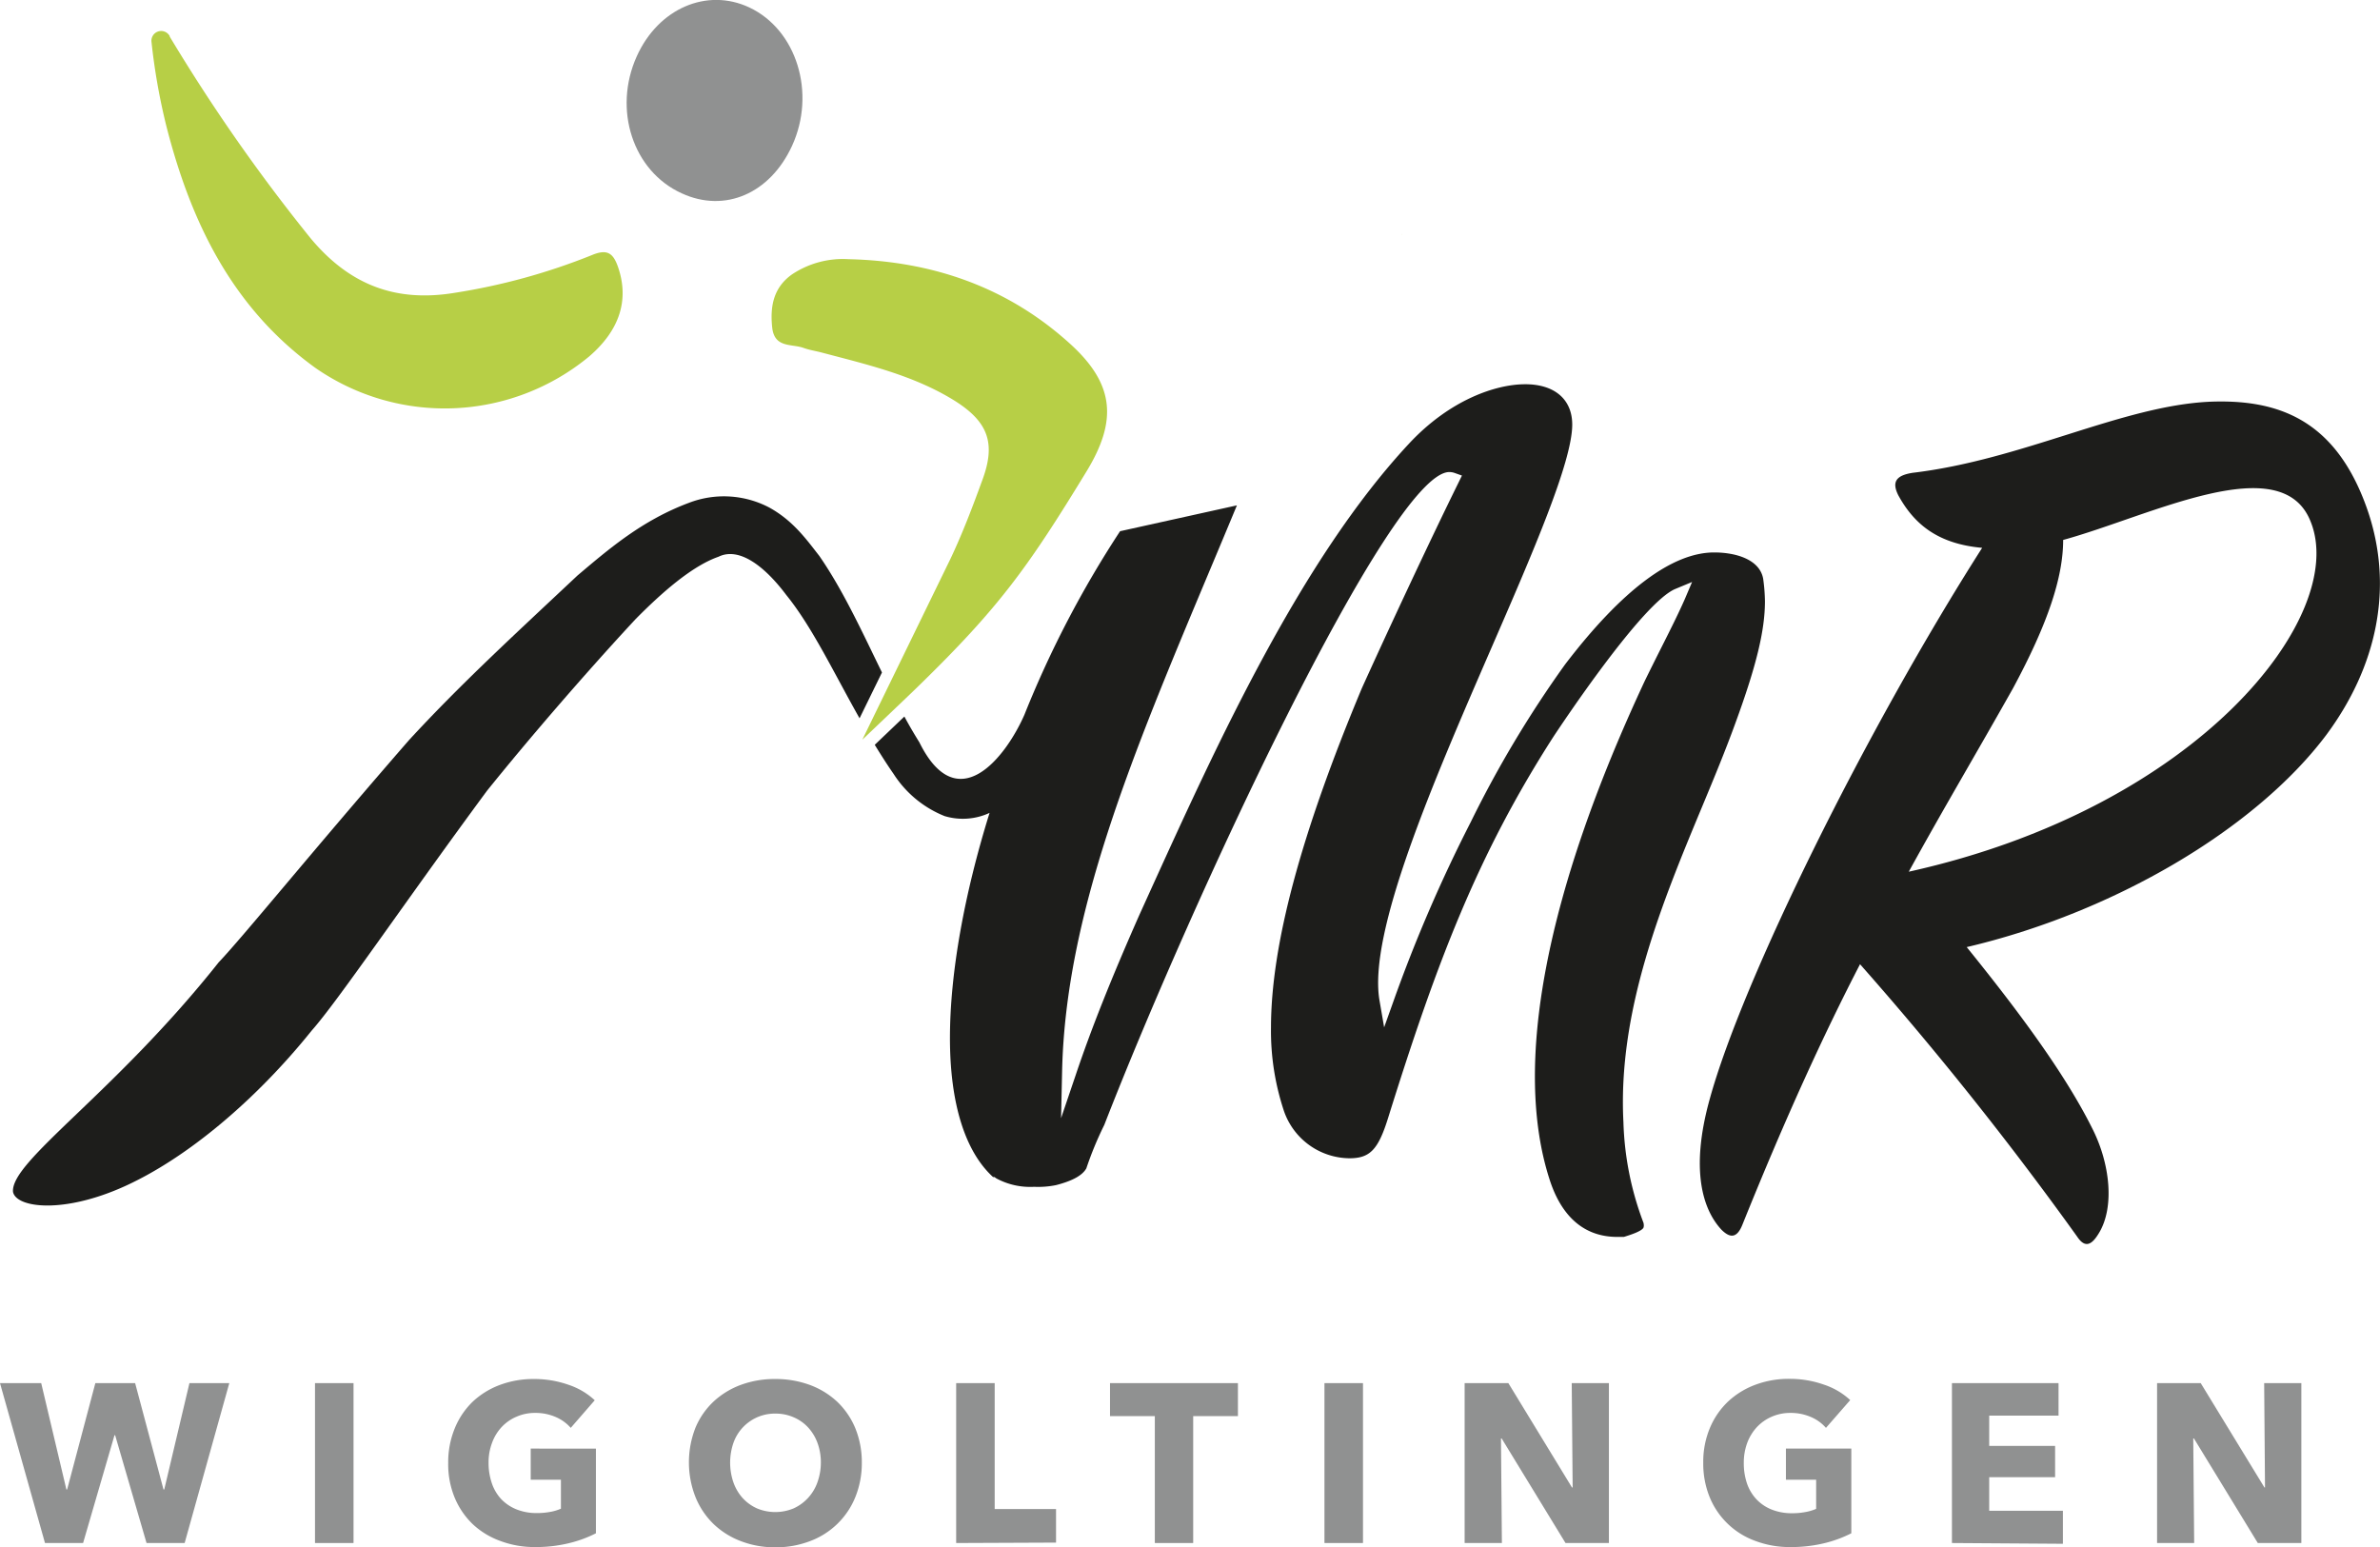
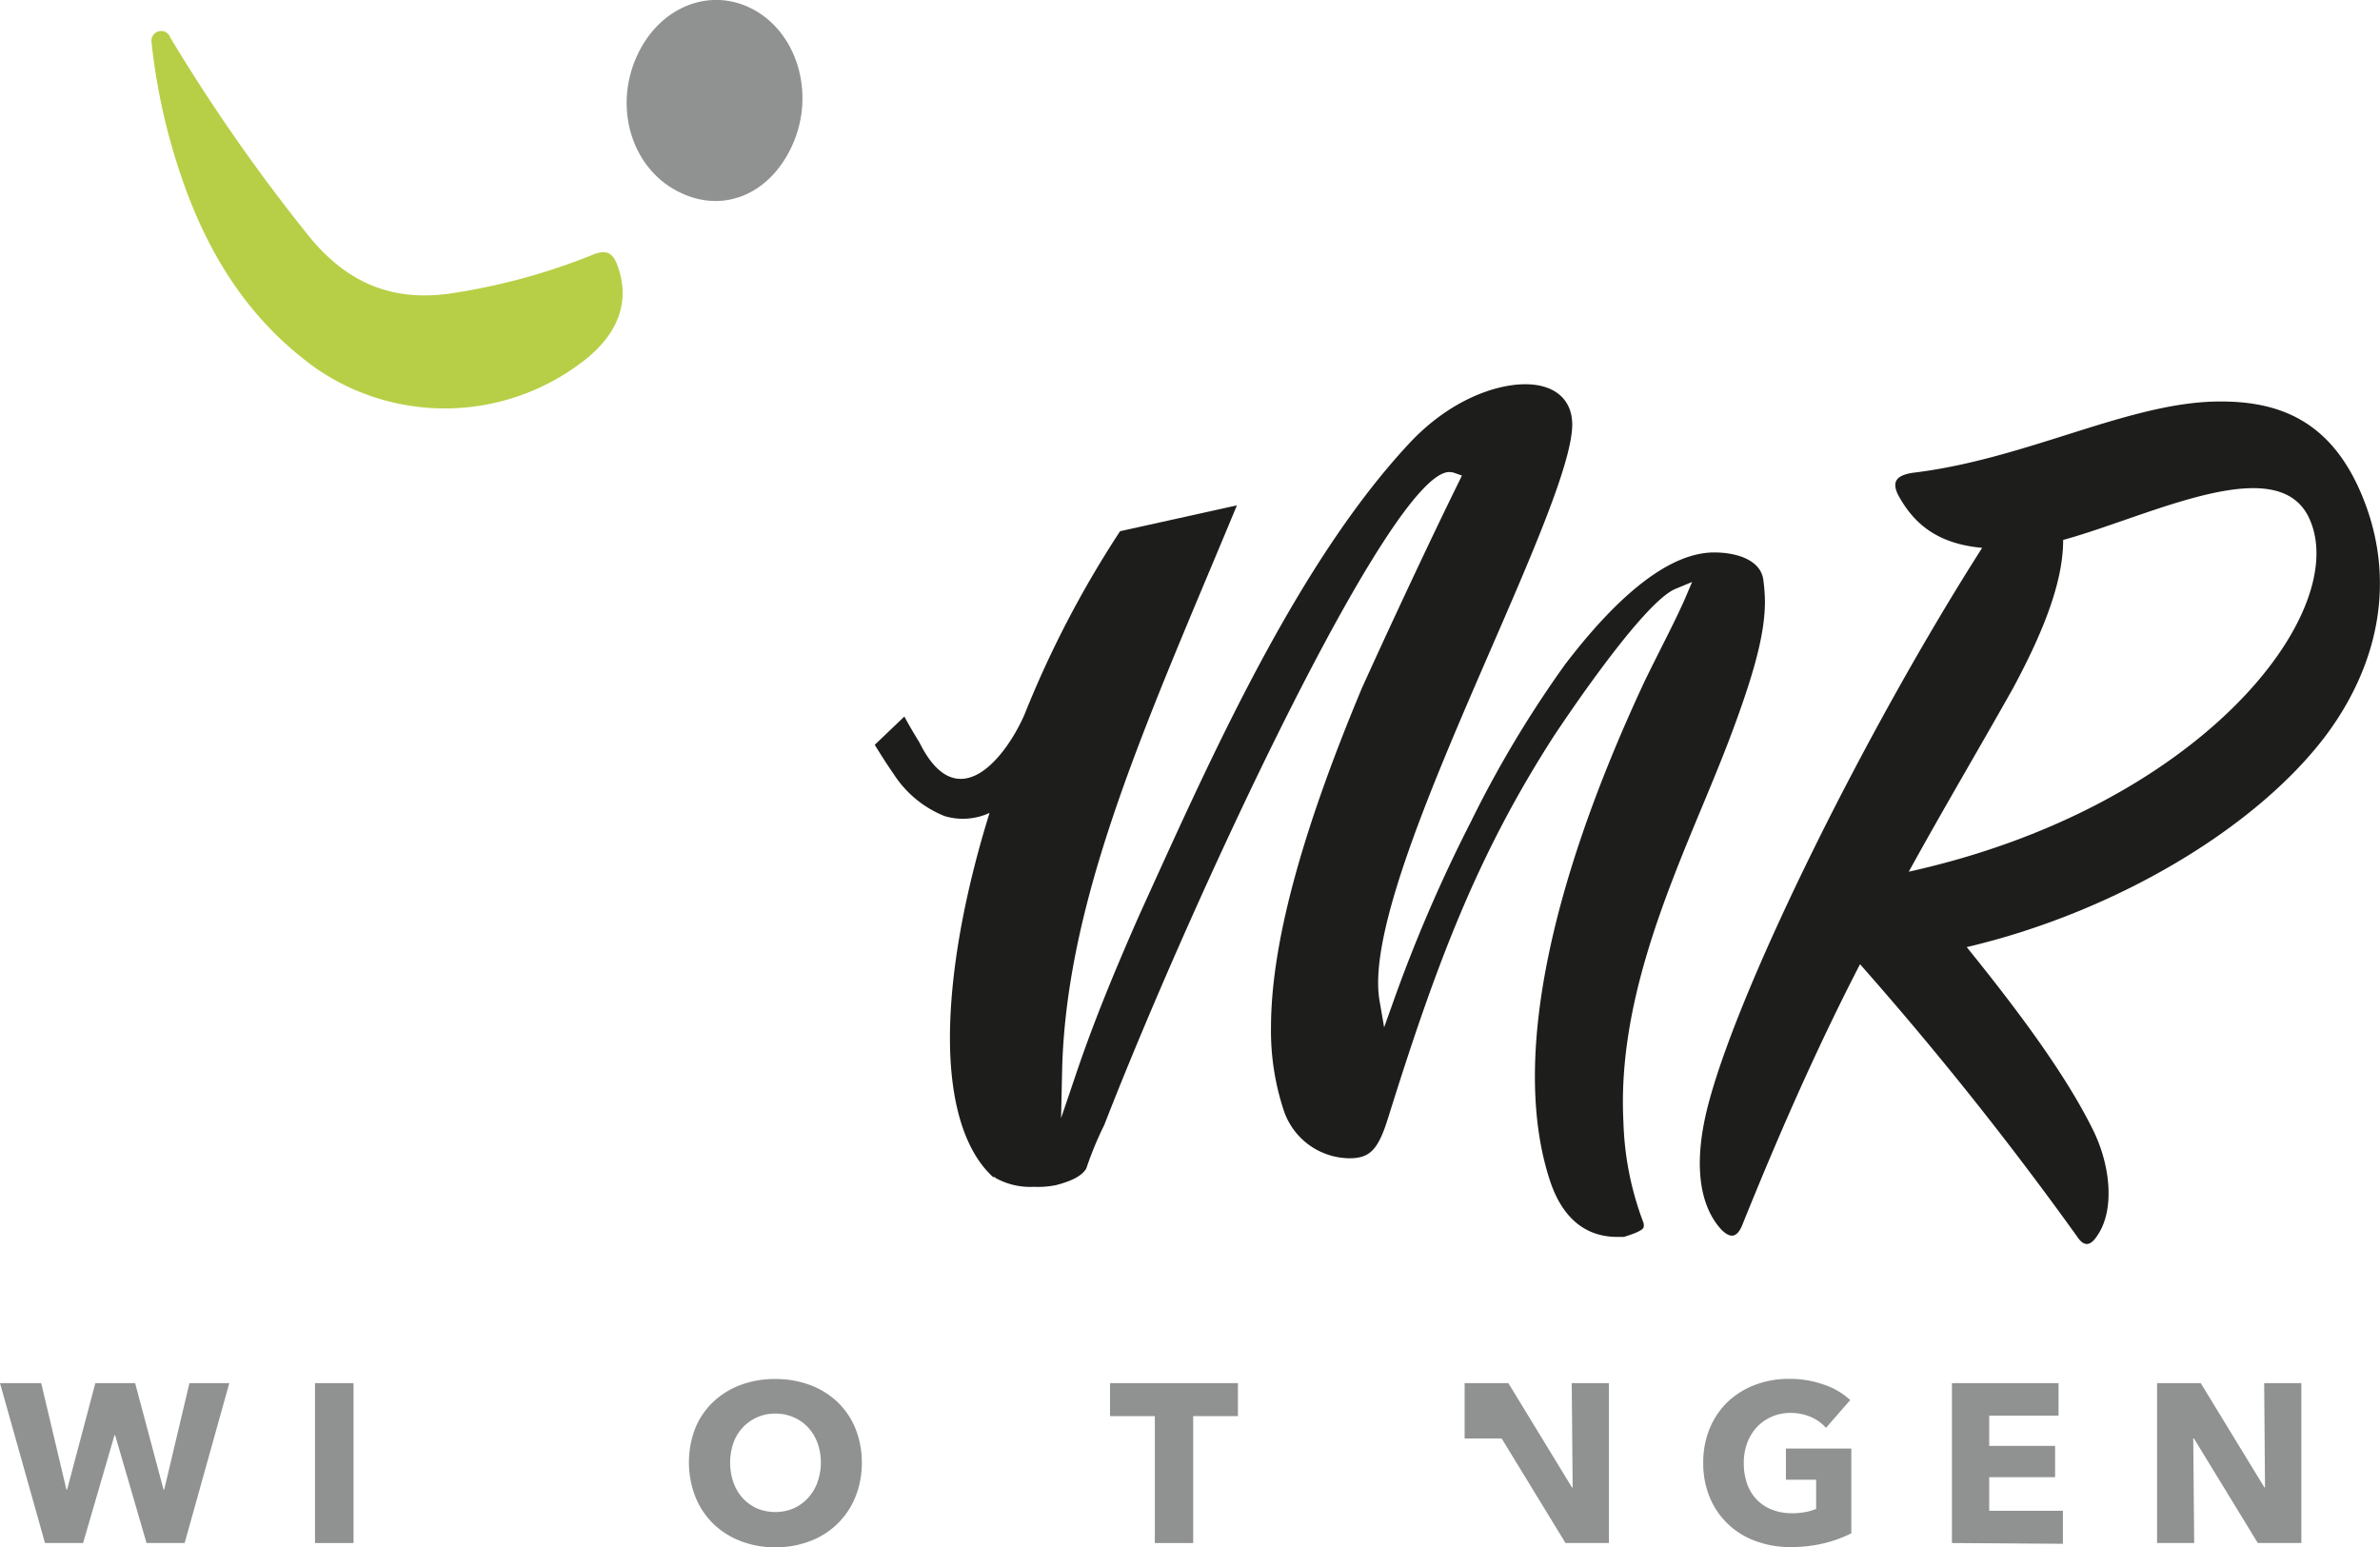
<svg xmlns="http://www.w3.org/2000/svg" viewBox="0 0 283.56 184.35">
  <defs>
    <style>.cls-1{fill:#909191;}.cls-2{fill:#b7cf46;}.cls-3{fill:#1d1d1b;}</style>
  </defs>
  <title>Logo_MR</title>
  <g id="Layer_2" data-name="Layer 2">
    <g id="Ebene_1" data-name="Ebene 1">
      <path class="cls-1" d="M22,183.84H17.46L13.72,171h-.08L9.9,183.84H5.36L0,164.79H4.91l3,12.67H8l3.36-12.67H16.1l3.38,12.67h.09l3-12.67h4.75Z" />
      <path class="cls-1" d="M37.53,183.84V164.79h4.59v19.05Z" />
-       <path class="cls-1" d="M67.78,183.86a16.6,16.6,0,0,1-4,.46,11.54,11.54,0,0,1-4.18-.73,9.48,9.48,0,0,1-3.28-2,9.33,9.33,0,0,1-2.15-3.16,10.44,10.44,0,0,1-.77-4.1,10.62,10.62,0,0,1,.78-4.15A9.3,9.3,0,0,1,56.32,167a9.64,9.64,0,0,1,3.25-2,11.34,11.34,0,0,1,4-.7,12.24,12.24,0,0,1,4.17.69,8.49,8.49,0,0,1,3.12,1.84L68,170.12a5,5,0,0,0-1.76-1.28,6,6,0,0,0-2.49-.5,5.39,5.39,0,0,0-2.21.45A5.18,5.18,0,0,0,59.79,170a5.51,5.51,0,0,0-1.16,1.89,6.54,6.54,0,0,0-.42,2.38,7.49,7.49,0,0,0,.38,2.42,5.23,5.23,0,0,0,1.1,1.89,5.12,5.12,0,0,0,1.82,1.24,6.36,6.36,0,0,0,2.47.45,8.27,8.27,0,0,0,1.52-.13,5.56,5.56,0,0,0,1.33-.39V176.3h-3.6v-3.71H71v10.09A14.51,14.51,0,0,1,67.78,183.86Z" />
      <path class="cls-1" d="M102.68,174.23a10.77,10.77,0,0,1-.77,4.13,9.32,9.32,0,0,1-5.42,5.26,11.32,11.32,0,0,1-4.11.73,11.19,11.19,0,0,1-4.1-.73A9.58,9.58,0,0,1,85,181.56a9.37,9.37,0,0,1-2.14-3.2,11.32,11.32,0,0,1,0-8.26A9.08,9.08,0,0,1,85,167a9.72,9.72,0,0,1,3.26-2,11.61,11.61,0,0,1,4.1-.7,11.75,11.75,0,0,1,4.11.7,9.67,9.67,0,0,1,3.27,2,9.25,9.25,0,0,1,2.15,3.13A10.7,10.7,0,0,1,102.68,174.23Zm-4.88,0a6.75,6.75,0,0,0-.4-2.31,5.55,5.55,0,0,0-1.11-1.84,5,5,0,0,0-1.71-1.21,5.31,5.31,0,0,0-2.2-.45,5.22,5.22,0,0,0-5,3.5,7.25,7.25,0,0,0,0,4.69,5.51,5.51,0,0,0,1.1,1.87,5.23,5.23,0,0,0,1.7,1.23,5.67,5.67,0,0,0,4.38,0,5.33,5.33,0,0,0,1.7-1.23,5.41,5.41,0,0,0,1.13-1.87A7,7,0,0,0,97.8,174.23Z" />
-       <path class="cls-1" d="M113.92,183.84V164.79h4.59v15h7.31v4Z" />
      <path class="cls-1" d="M142.16,168.72v15.12h-4.57V168.72h-5.34v-3.93h15.24v3.93Z" />
-       <path class="cls-1" d="M157.8,183.84V164.79h4.59v19.05Z" />
-       <path class="cls-1" d="M186.52,183.84l-7.61-12.46h-.08l.11,12.46H174.5V164.79h5.21l7.58,12.43h.08l-.11-12.43h4.43v19.05Z" />
+       <path class="cls-1" d="M186.52,183.84l-7.61-12.46h-.08H174.5V164.79h5.21l7.58,12.43h.08l-.11-12.43h4.43v19.05Z" />
      <path class="cls-1" d="M217.36,183.86a16.68,16.68,0,0,1-4.05.46,11.49,11.49,0,0,1-4.17-.73,9.26,9.26,0,0,1-5.44-5.2,10.62,10.62,0,0,1-.77-4.1,10.44,10.44,0,0,1,.79-4.15,9.28,9.28,0,0,1,2.17-3.16,9.69,9.69,0,0,1,3.26-2,11.3,11.3,0,0,1,4-.7,12.23,12.23,0,0,1,4.16.69,8.54,8.54,0,0,1,3.13,1.84l-2.89,3.31a4.92,4.92,0,0,0-1.76-1.28,6,6,0,0,0-2.48-.5,5.44,5.44,0,0,0-2.22.45,5.28,5.28,0,0,0-1.76,1.23,5.66,5.66,0,0,0-1.16,1.89,6.76,6.76,0,0,0-.41,2.38,7.49,7.49,0,0,0,.37,2.42,5.25,5.25,0,0,0,1.11,1.89,5.08,5.08,0,0,0,1.81,1.24,6.43,6.43,0,0,0,2.47.45,8.2,8.2,0,0,0,1.52-.13,5.64,5.64,0,0,0,1.34-.39V176.3h-3.6v-3.71h7.79v10.09A14.6,14.6,0,0,1,217.36,183.86Z" />
      <path class="cls-1" d="M232.56,183.84V164.79h12.7v3.87H237v3.61h7.85V176H237v4h8.78v3.93Z" />
      <path class="cls-1" d="M269,183.84l-7.61-12.46h-.08l.11,12.46H257V164.79h5.2l7.59,12.43h.07l-.1-12.43h4.43v19.05Z" />
      <path class="cls-2" d="M18.05,5a1.16,1.16,0,0,1,2.17-.7l0,.06A212,212,0,0,0,37,28.38c4.62,5.55,10.12,7.67,17.16,6.51A74.53,74.53,0,0,0,70.5,30.4c1.8-.75,2.54-.31,3.14,1.43,1.33,3.88.22,7.5-3.47,10.66a27,27,0,0,1-32.61,1.33c-9.89-7.15-14.81-17.34-17.73-28.76A74.48,74.48,0,0,1,18.05,5Z" />
-       <path class="cls-2" d="M102.74,88.13c4.75-4.52,6.3-6,6.74-6.44,9.59-9.35,13-14.09,20-25.57,3.64-6,3.31-10.32-1.91-15.09-7.46-6.81-16.46-9.92-26.48-10.15a10.92,10.92,0,0,0-6.74,1.82C92.15,34.27,91.74,36.49,92,39s2.33,1.93,3.76,2.46c.67.24,1.39.35,2.09.53,5.47,1.45,11,2.71,15.9,5.76,4,2.52,4.9,5.07,3.31,9.39-1.16,3.18-2.36,6.36-3.81,9.42Z" />
      <path class="cls-1" d="M75.87,6.7C78.44,1,84.22-1.48,89.26.88c5.66,2.65,8,10.22,5.1,16.51-2.62,5.68-8,8-13.12,5.65C75.41,20.41,73,13.05,75.87,6.7Z" />
      <polygon class="cls-2" points="110.38 81.75 110.29 81.79 110.4 81.76 110.38 81.75" />
      <polygon class="cls-2" points="167.07 27.89 166.98 27.94 167.09 27.9 167.07 27.89" />
-       <path class="cls-3" d="M105.08,80.12c-2.36-4.83-4.61-9.76-7.46-13.88-1.56-2-3.15-4.23-6-5.79a11.62,11.62,0,0,0-9.57-.53C76.51,62,72.62,65.34,68.8,68.57c-7.35,6.91-13.9,12.9-20.08,19.62C37.23,101.39,29,111.56,26.05,114.66,13.67,130.27,1.24,138.34,1.55,142c.37,1.91,6,2.66,13.36-.69s15.55-10.21,22.23-18.53c3.11-3.5,11-15.17,20.87-28.55C62.94,88.1,69.66,80.3,75.7,73.79c3.13-3.17,6.75-6.36,9.91-7.46,2.39-1.17,5.4,1,8.07,4.56,3.08,3.8,5.61,9.16,8.73,14.69Z" />
      <path class="cls-3" d="M282,60.56c-3.77-10.66-10.67-13-18.67-12.7-10.5.47-22.27,6.9-35.44,8.47-2,.31-2.51,1.09-1.73,2.66,1.88,3.45,4.71,5.81,10,6.28-13.8,21.64-28.55,51.44-32.47,65.72-2.35,8.47-.78,13.17,1.41,15.52,1.1,1.1,1.89.94,2.51-.63,5.18-12.86,9.73-22.74,14-31a409.62,409.62,0,0,1,25.88,32.47c.94,1.41,1.73.94,2.51-.32,2-3.13,1.41-8.47-.78-12.7-3.3-6.59-8.94-14.12-14.9-21.49,17.41-4.08,34.35-14,42.82-25.25C283.13,79.54,285.32,70,282,60.56Zm-54.58,43.29c4.23-7.68,8.15-14.27,12.39-21.8,4.23-7.84,6-13.33,6-17.72,10.35-2.83,26-11,29.48-2.2C279.83,73.27,262.11,96.17,227.45,103.85Z" />
      <path class="cls-3" d="M193.42,133.7c-.7-13.34,4.65-26.23,9.38-37.6,1.43-3.43,2.77-6.68,3.91-9.81,2.54-6.92,3.57-11.16,3.57-14.65a21.08,21.08,0,0,0-.21-2.68c-.41-2.32-3.28-3.14-5.84-3.14-5,0-11,4.49-17.76,13.34a131.73,131.73,0,0,0-11.24,18.78A177.8,177.8,0,0,0,166,119.35l-1.09,3.05-.55-3.19c-1.4-8.08,6.38-26,13.25-41.83,5-11.5,9.71-22.36,9.71-26.79,0-3-2.09-4.81-5.6-4.81s-9,1.86-13.86,7.09C155,66.68,145.07,88.49,137.11,106l-1.36,3c-3.32,7.51-5.72,13.53-7.56,19l-1.77,5.22.12-5.52c.4-18.76,8.34-37.69,17.54-59.62,1.09-2.59,2.19-5.22,3.29-7.87l-13.92,3.08a123,123,0,0,0-11.4,21.87h0c-2.26,5.14-8,12.41-12.51,3.29-.62-1-1.21-2-1.79-3.08l-3.53,3.37c.72,1.17,1.46,2.34,2.26,3.49a12.91,12.91,0,0,0,6.06,5,7.56,7.56,0,0,0,5.36-.38c-3,9.63-4.72,19.08-4.72,26.82s1.78,13.51,5.14,16.57h.17l.22.16a8.51,8.51,0,0,0,4.49,1,10.73,10.73,0,0,0,2.61-.2c2-.51,3.17-1.18,3.62-2a41.33,41.33,0,0,1,2.14-5.18c10.27-26.4,34.09-77.78,41.11-77.78a2,2,0,0,1,.6.1l.9.32-.42.86c-3.5,7.1-8.55,17.94-11.52,24.51-7.27,17.39-10.81,30.6-10.81,40.41a30.23,30.23,0,0,0,1.53,9.89,8.34,8.34,0,0,0,7.81,5.67c2.44,0,3.43-1,4.62-4.83,5.81-18.61,10.67-31.35,19.68-45.38,1.08-1.63,10.64-16,14.53-17.62l2-.83-.85,2c-.72,1.64-1.64,3.49-2.72,5.63-.64,1.27-1.33,2.65-2.05,4.12-11.8,25.25-15.74,45.78-11.38,59.37,1,3.16,3.16,6.91,8.1,6.91l.77,0c.65-.2,2.1-.65,2.34-1.1,0-.05.09-.18,0-.58A36.65,36.65,0,0,1,193.42,133.7Z" />
    </g>
  </g>
</svg>